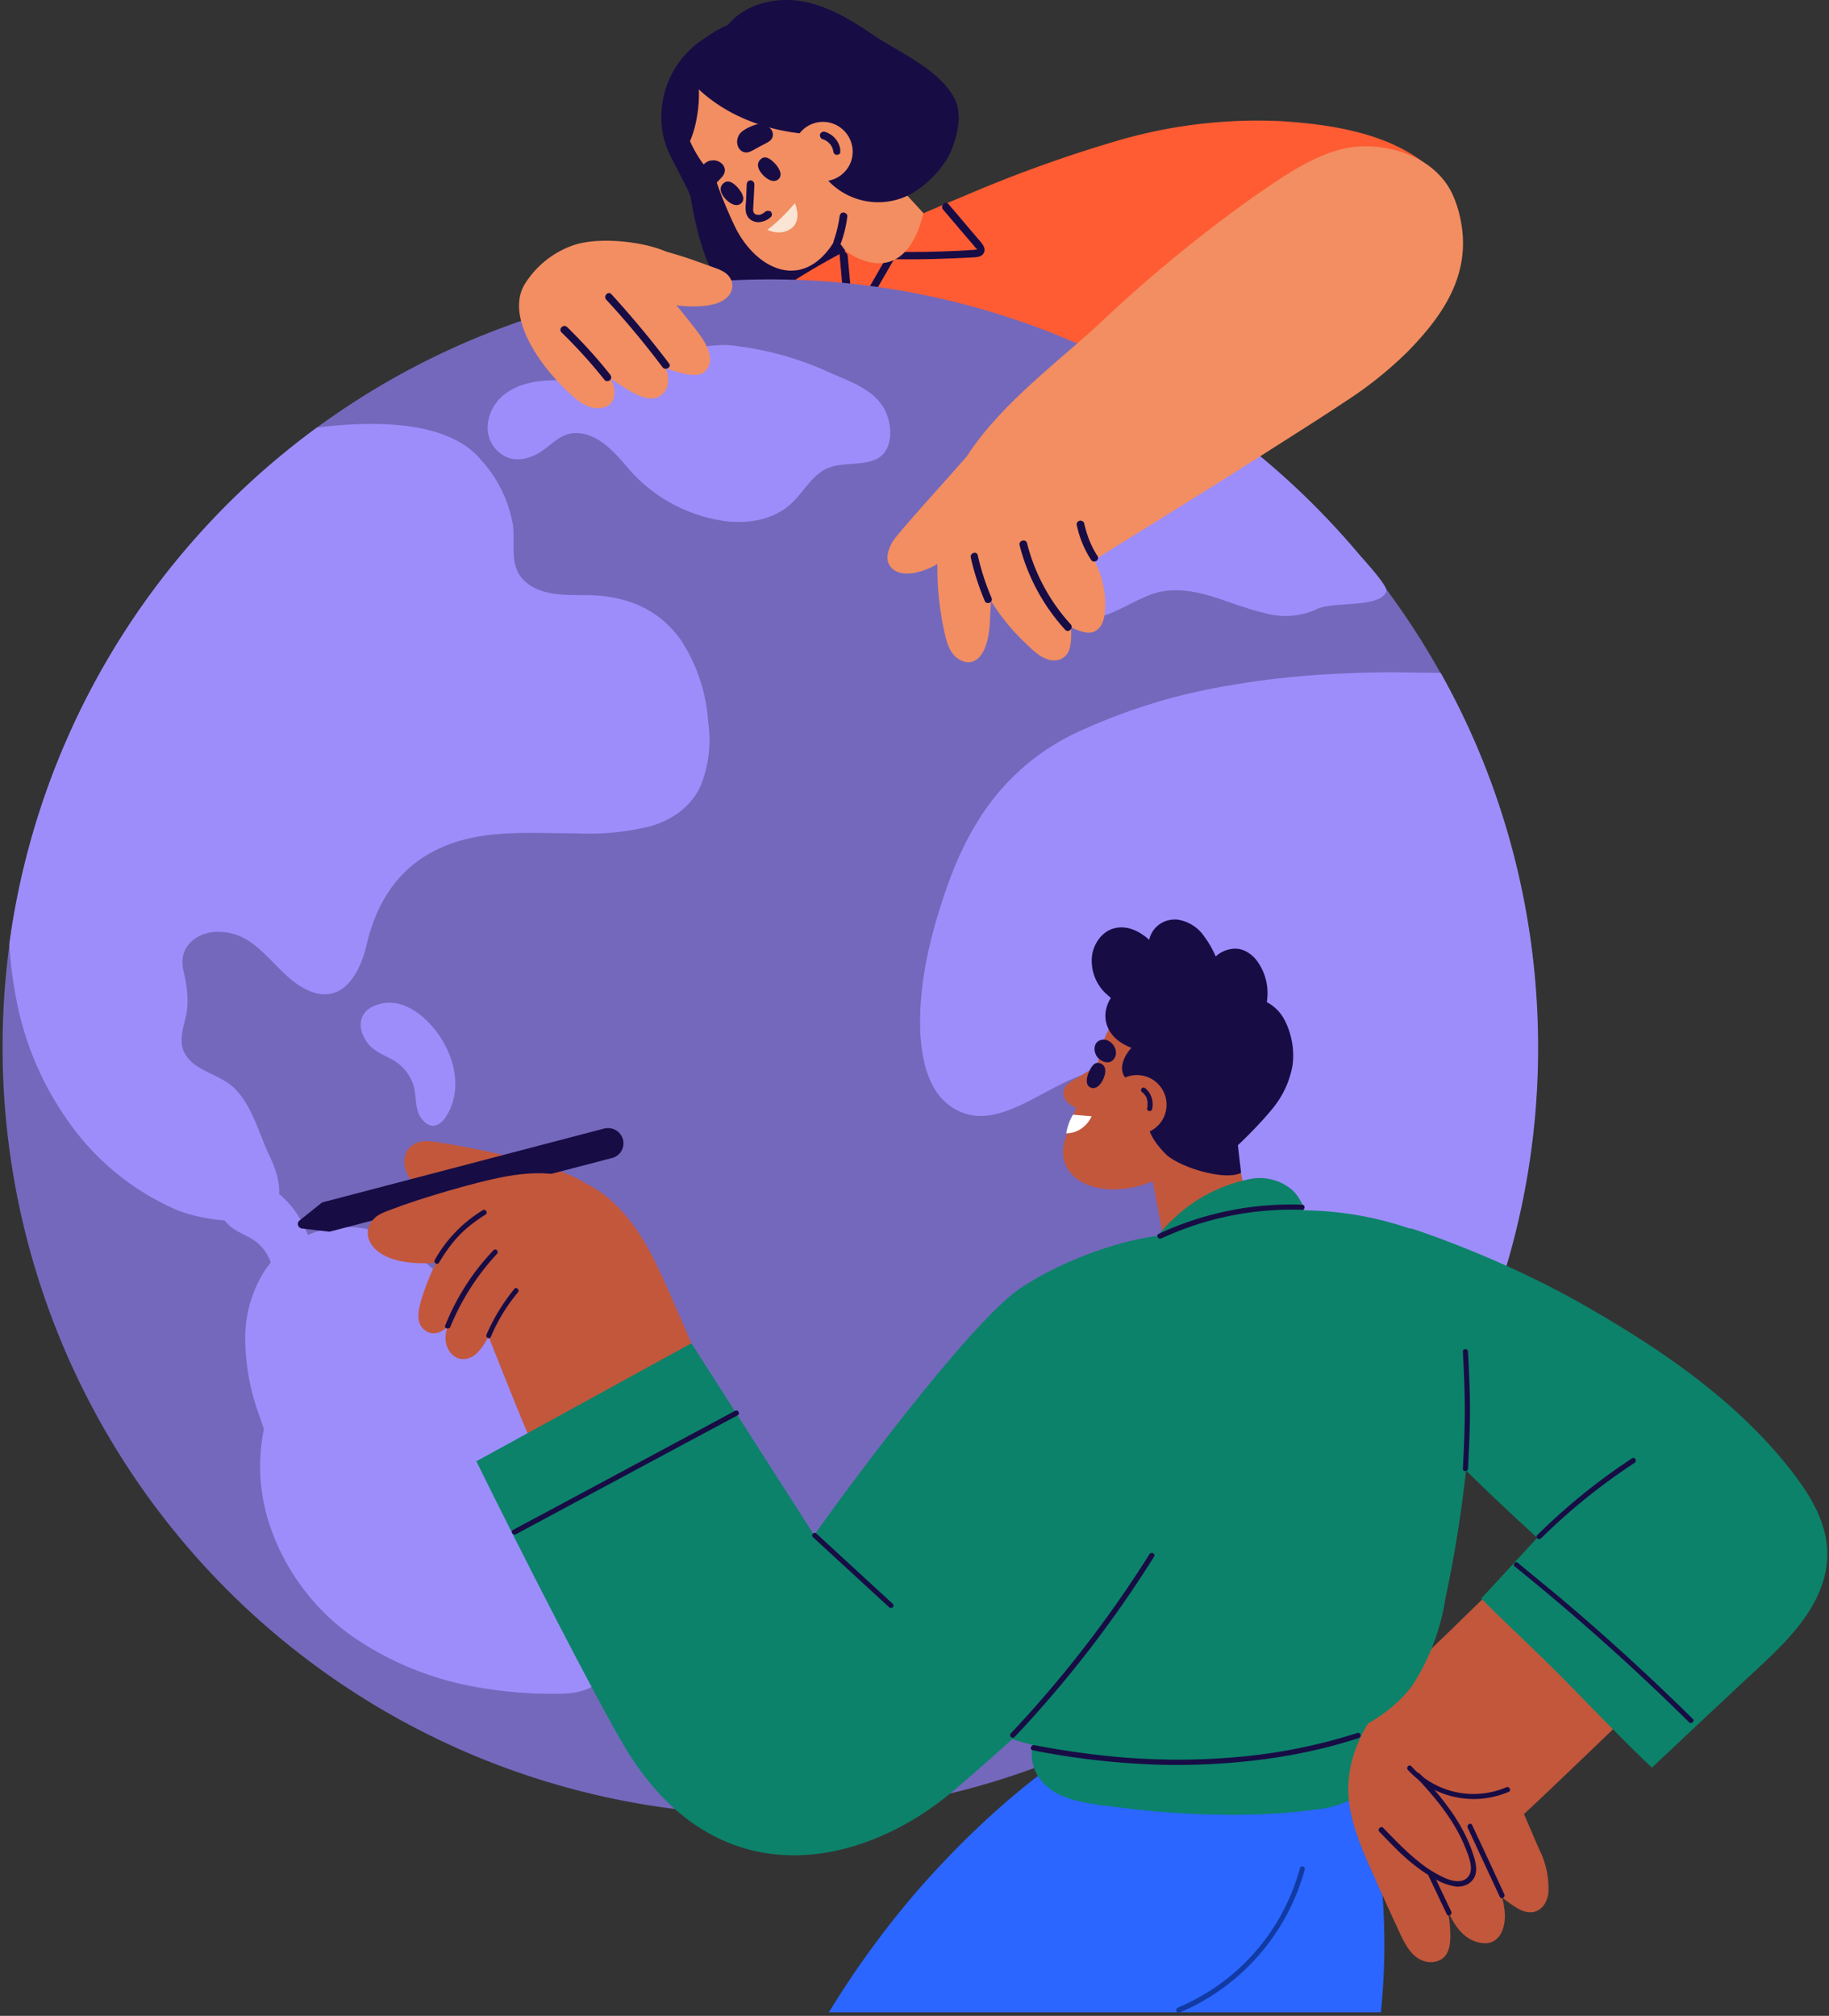
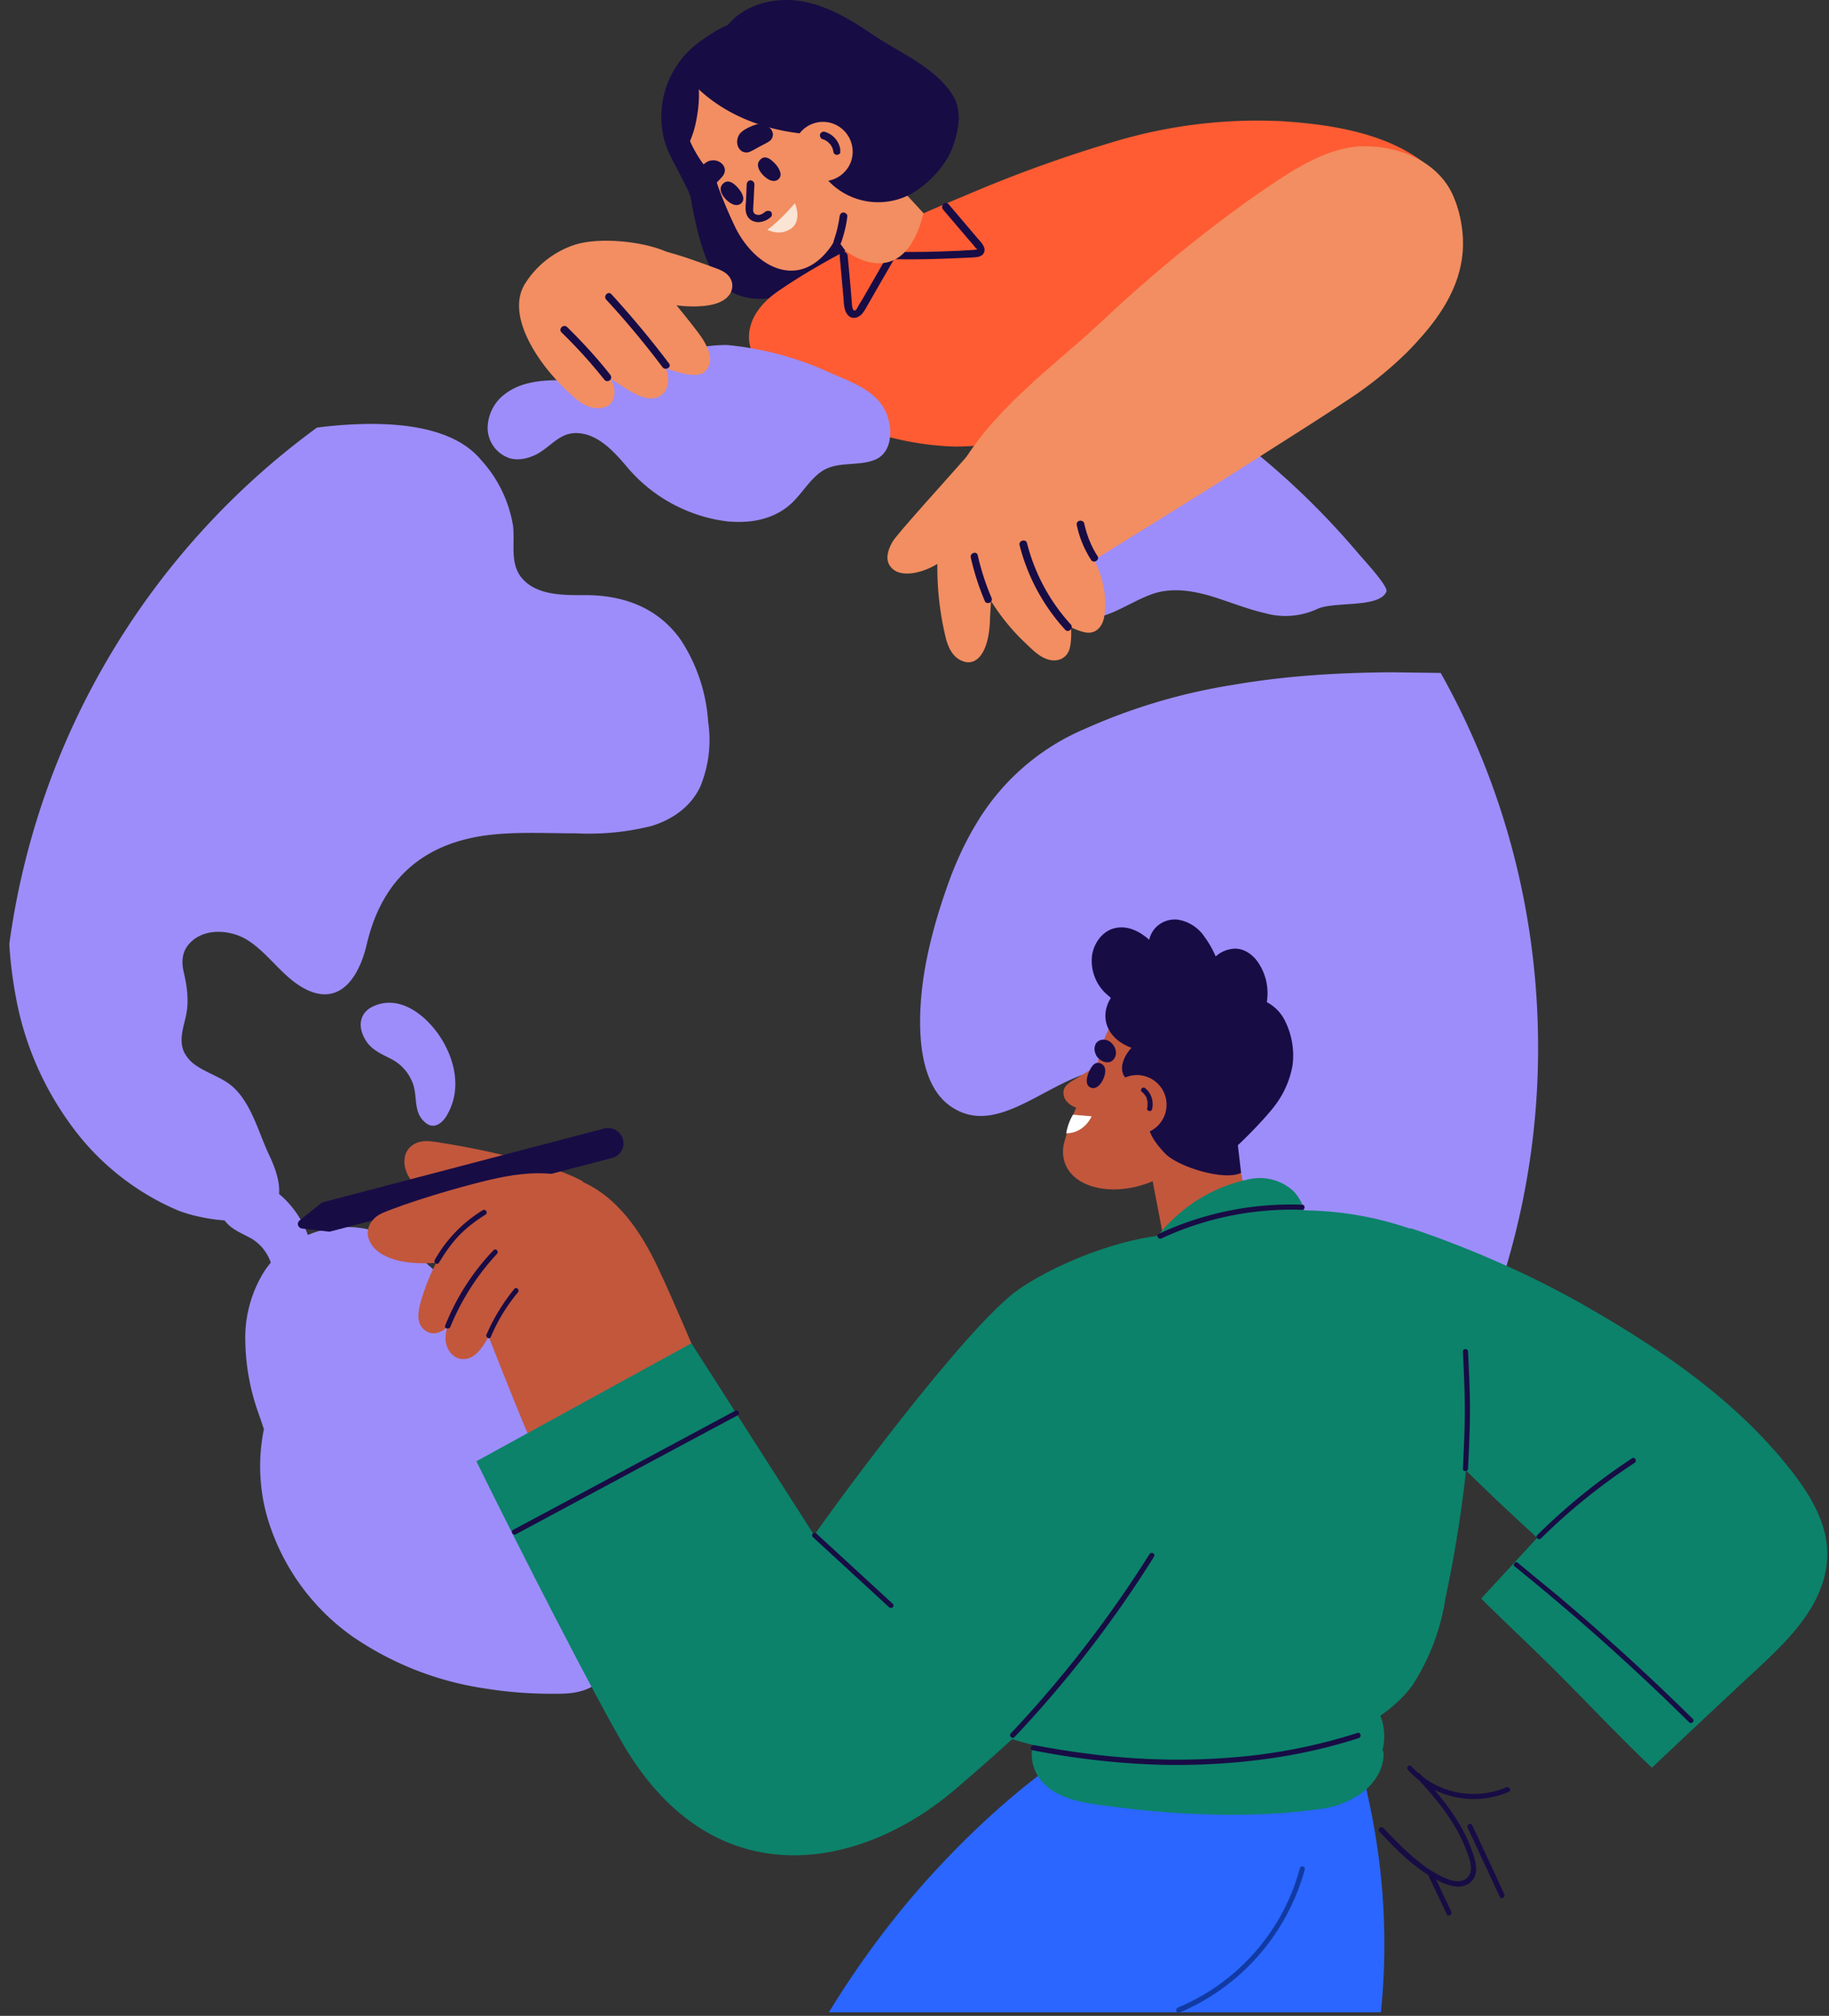
<svg xmlns="http://www.w3.org/2000/svg" version="1.1" id="Capa_1" x="0" y="0" viewBox="0 0 569 627" style="enable-background:new 0 0 569 627" xml:space="preserve">
  <rect x="0" y="0" width="569" height="627" fill="#333333" stroke="none" />
  <style>.st0{fill:#180c45}.st2{fill:#f28e61}.st5{fill:#9d8dfa}.st6{fill:#c2573c}.st8{fill:#0c826a}</style>
  <path class="st0" d="M271 66c9.3-5.4 22.6-12.8 26.3-23.7 5.6-16.6-14.9-24.1-25.6-31.4C263.5 5.3 254.1-.3 243.8 0c-7 .2-14.2 3.1-18.2 8.9l-1.1.4a28.9 28.9 0 0 0-18.1 33.2c1 4.5 3.4 8.2 5.4 12.3 1 2 2.1 3.8 3 6.3.2.5 2.7 18.8 8.6 26.1 5 6.3 13.6 6.8 20.7 4.5a74 74 0 0 0 21.5-15.8c2.8-2.8-.6-1.8 2.4-4.2a6 6 0 0 1 3-5.7z" />
  <path d="M446.2 53.3c-12.3-11.5-30.7-14.5-47.3-15.6a155 155 0 0 0-50.7 5.9 418.1 418.1 0 0 0-48.1 17.3c-16 6.6-31.8 13.8-46.7 22.5a186 186 0 0 0-10.5 6.6c-1.6 1.1-9.9 6.3-9.9 14.9 0 8 8.9 14.1 15.2 18.7 6.8 5 15 8.1 22.9 10.7a91.6 91.6 0 0 0 25.9 4.6 88 88 0 0 0 25.5-3.8c8.7-2.4 17.2-5.1 25.8-7.8l52.9-17.3c8.7-2.8 9.1 5.7 17.8 2.8 7.4-2.5 10.6 1.5 17.1-2.9 6.6-4.5 31.3-36.8 10.1-56.6z" style="fill:#ff5c33" />
  <path class="st0" d="m261.2 79.3.8 8.9.4 4.4c.1 1.2.1 2.6.5 3.8.3 1 1 2.1 2.1 2.4 1.2.3 2.4-.3 3.2-1.2.9-1.1 1.6-2.5 2.3-3.7l2.4-4.2 5.6-9.7c.8-1.3-1.3-2.5-2-1.2l-5.4 9.4-2.7 4.7-1.4 2.3c-.2.4-.6 1.3-1.1 1.4-.8.1-.9-2.1-.9-2.6l-.4-4.8-.9-9.7c-.3-1.7-2.6-1.7-2.5-.2z" />
  <path class="st0" d="M277.9 80.6c8.1.2 16.2-.1 24.2-.5 1.4-.1 3.3 0 4-1.5.8-1.7-1-3.3-2-4.5l-9-10.6c-1-1.2-2.7.5-1.7 1.7l7.5 8.8 1.9 2.2.8 1c.4.2.5.4.2.4l-.6.1-4.8.3c-6.8.3-13.7.5-20.5.3-1.5-.1-1.5 2.2 0 2.3z" />
  <path class="st2" d="M258.4 76.8c5.6-7.8 3-21.4 2-30.7-.6-5.7 4.2-8.5 3.2-14.3-2-11.3-10.9-23.2-22.5-24.9a26 26 0 0 0-23.1 7.7 24.2 24.2 0 0 0-6.2 17c.1 6.7 2.7 13.2 6.4 18.6 1.3 1.8 2.7 3.6 4.3 5.2l1 2.9c1.5 4.1 3.2 8.1 5.1 12.1 6 12.5 19.8 20.3 29.8 6.4z" />
  <path class="st2" d="M246.3 54.8 263 78s17.9 14.2 24.3-11.7l-29.7-32.2-11.3 20.7z" />
  <path class="st0" d="M298 33.8c-.9-5.4-5.6-9.1-10.4-10.9-5.3-2-11.3-2.7-16.9-3.4a39.3 39.3 0 0 0-17.4.8c-5.1 1.9-4.8 11.6-4.3 12 1.1 7.4 2.1 15.6 6.7 21.5a21.4 21.4 0 0 0 28.1 6.3 32 32 0 0 0 10.5-10.2c2.7-4 4.5-11.2 3.7-16.1z" />
  <path d="M241.1 72.2c-.8-.1-1.6-.4-2.4-.7 3.2-2.4 6-5.3 8.6-8.3 1.1 2.8 1.3 6.1-1.2 7.9a6.7 6.7 0 0 1-5 1.1z" style="fill:#fae4d4" />
  <path class="st0" d="M213 47.4c2.4-4.6 3.4-7.8 4.1-12.9.3-2.2.4-4.5.3-6.7 14.9 13.9 38 16.7 57 12.2.6-.8 2.5 2.4 2.8 1.5 1.1-3.4.4-7.1-.7-10.3a45.8 45.8 0 0 0-11.7-17.3 31.5 31.5 0 0 0-22.3-9.2c-12 .5-21.8 3.5-29.2 13.6-4.9 6.8-5 18.8-3.4 26.7.3 1.3 2.3 3.9 3.1 2.4z" />
  <path class="st2" d="M247.3 44.2a9.3 9.3 0 0 0 5.8 11.7 9.3 9.3 0 0 0 11.7-5.8 9.3 9.3 0 0 0-5.8-11.7 9.2 9.2 0 0 0-11.7 5.8z" />
  <path class="st0" d="M215.6 56.6c0-.9.3-1.8.8-2.5.9-1.4 2.8-3.7 4.4-4.1 1-.2 2-.2 2.9.3 1 .5 1.8 1.5 1.8 2.6 0 1.2-.7 2-1.5 2.8l-1.6 1.7-1.7 1.7c-.4.4-.9.9-1.5 1.1-.9.3-1.8.1-2.5-.5-.7-.9-1.1-2-1.1-3.1zM240.2 40.8c.4.8.3 1.7-.2 2.5-.4.5-.9.8-1.4 1.1l-2.1 1.1-2 1.1c-1 .5-1.9 1.1-3.1.7-1.1-.3-1.8-1.4-2-2.4-.2-1 0-2 .5-2.9.8-1.5 3.6-2.7 5.1-3.2.8-.3 1.8-.3 2.6 0 1.2.4 2.2 1 2.6 2zM261.4 46.4a6.8 6.8 0 0 0-4.8-5.4c-.6-.2-1.3.2-1.5.8-.1.6.2 1.3.8 1.5l.4.1.2.1c.1 0 .3.1 0 0l.7.4.3.2c.2.1-.2-.2 0 0l.1.1.6.6.1.1.1.1-.1-.1.2.3.4.7c0 .1.1.3 0 0l.1.2.1.4.2.8c0 .3.3.6.5.7.2.2.6.2.9.1.3-.1.6-.3.7-.5v-1.2zM236.8 49.4c-2.5 2 .3 5.1 1.8 6.1 1 .7 2.4 1.2 3.5.3 1.6-1.3.2-3.5-.7-4.6-1.1-1.2-3-3.1-4.6-1.8zM225.2 56.9c-2.5 2 .3 5.1 1.8 6.1 1 .7 2.4 1.2 3.5.3 1.6-1.3.2-3.5-.7-4.6-1-1.2-2.9-3.1-4.6-1.8zM238 65.9c-.7.6-1.6 1.1-2.4.9-.9-.1-1.3-.7-1.3-1.6l.2-3.8.2-4.1c0-.6-.6-1.2-1.2-1.2-.7 0-1.1.5-1.2 1.2l-.2 5c-.1 1.5-.4 3.3.3 4.7.6 1.3 1.9 2 3.3 2.1a6 6 0 0 0 4.1-1.6c.5-.4.4-1.2 0-1.7-.6-.3-1.3-.3-1.8.1zM261.7 75.4c.9-2.6 1.6-5.4 1.9-8.1.1-.6-.6-1.2-1.2-1.2-.7 0-1.1.5-1.2 1.2a39 39 0 0 1-1.8 7.5c-.2.6.2 1.3.8 1.5.7 0 1.3-.3 1.5-.9z" />
-   <path d="M239.6 564.5a238.8 238.8 0 1 0 0-477.6 238.8 238.8 0 0 0 0 477.6z" style="fill:#7468bc" />
  <path class="st5" d="M193 458.3c0-4.5.3-8.9 1-13.3 1.3-8.3 3.3-16.6 2.4-25a24.8 24.8 0 0 0-9.6-18c-4.3-3-9.7-6.2-15.2-6.2-9.2 0-13.6 9.2-23.7 6.8-9.2-2.2-14.9-10.5-22.5-15.5a30.8 30.8 0 0 0-43.1 8.2 39 39 0 0 0-6 20.2 69.8 69.8 0 0 0 4.2 24.3l1.6 4.7a57.6 57.6 0 0 0 2.5 31.8 69.3 69.3 0 0 0 25.2 32.8 98 98 0 0 0 41.3 16.1c7.4 1.2 15 1.7 22.5 1.6 3.8 0 7.6-.4 10.9-2.4 2.6-1.6 4.6-3.9 6.2-6.5a40.6 40.6 0 0 0 4.7-19.7c.2-8.8-.9-17.6-1.7-26.4-.3-4.5-.7-9-.7-13.5zM448.2 209.3l-15.3-.2c-16.5.1-33 1.1-49.2 3.9a182 182 0 0 0-46.2 13.7 71.9 71.9 0 0 0-33.9 29.7c-3.8 6.3-6.8 13.1-9.2 20.1-2.5 7.1-4.6 14.4-6.1 21.8-2.5 12.3-5 37 7.3 45.7 21.6 15.3 45.7-32.9 69.7.8 7.9 11.1 10 25 9.7 38.3-.3 15.5-3.4 31-6.2 46.2-1.6 8.4-3.3 16.7-5.3 25 2.8 1.8 5.7 3.3 8.7 4.8a115.3 115.3 0 0 0 59.5 8.6 237.7 237.7 0 0 0 46.8-141.9c0-42.3-11-82.1-30.3-116.5zM339.1 108.6a77 77 0 0 0-14.7 23.7c-6.6 16.4-12.5 41.1 1.8 55.1 2.2 2.1 4.8 3.9 7.8 4.6 2.9.8 5.9.5 8.7-.3 5.9-1.7 11-5.5 16.9-7.3 5.7-1.6 11.6-.6 17.1 1 5.6 1.7 11.1 4 16.8 5.3a23.5 23.5 0 0 0 16.1-1.2c5.1-2.6 19.5-.2 21.7-5.5.7-1.6-7-9.8-9.1-12.3a241.6 241.6 0 0 0-83.1-63.1zM226.5 162.2c1.6.1 3.3.2 4.9.1 5.1-.2 10.2-1.8 14.1-5.1 3.8-3.2 6.2-8 10.3-10.7 4.7-3.1 11.3-1.4 16.4-3.5 5.3-2.2 5.5-9.1 3.8-13.8-2.6-7.4-10.7-10.2-17.2-13a98.8 98.8 0 0 0-32.7-8.9 50.4 50.4 0 0 0-24.5 6.5c-8.6 4-16 4.8-25.5 4.5-6.5-.2-13.6.2-18.8 4.1a13.4 13.4 0 0 0-5.6 10.8 10 10 0 0 0 7.1 9.4c2.9.7 5.9-.1 8.5-1.5 5-2.9 7.4-7.4 14-6.2 5.5 1 9.9 5.8 13.4 9.9a48.6 48.6 0 0 0 31.8 17.4zM217.8 244.8c-3 6.2-8.6 10.1-15.1 12.1a80 80 0 0 1-23.4 2.3c-8.7 0-17.5-.5-26.2.4-20.9 2.2-34.2 13.5-39 34.1-2.6 11.2-9.6 21.1-22.2 12-5.3-3.9-9.1-9.5-14.6-13.1-5.3-3.5-13.8-4.2-18.4.9-2.2 2.4-2.5 5.5-1.8 8.6 1 4.2 1.7 8.8.9 13.1-.7 3.8-2.5 8-.8 11.9a11 11 0 0 0 4.1 4.5c3.6 2.4 8 3.6 11.2 6.5 5.8 5.3 7.9 14.1 11.2 21.1 3.3 6.9 6.2 16.5-3.3 19.5-6.9 2.2-18.3.4-25-2.2a79.7 79.7 0 0 1-34.2-27.8 96.4 96.4 0 0 1-16.3-38.8c-1-5.4-1.7-10.9-2-16.3A238.7 238.7 0 0 1 98.6 133l2.4-.3c14.8-1.6 38.2-2.2 48.6 10.3a40 40 0 0 1 10 20.5c.7 5.8-1.3 12.5 3.5 17.1 4.8 4.7 12.7 4.5 18.9 4.5 13.8 0 23.5 5.1 29.7 13.8a52.6 52.6 0 0 1 8.6 25.6 38 38 0 0 1-2.5 20.3z" />
  <path class="st5" d="M141.5 334.6c-.5-4.4-2.3-8.7-4.7-12.3-4.4-6.6-12.6-13.2-20.9-9.2-3.7 1.8-4.5 5.5-2.9 9 1.9 4.4 5.4 5.5 9.3 7.6a14 14 0 0 1 6.1 7.2c1.6 4.2 0 9.2 4.1 12.4 2.5 2 5 .1 6.4-2.2 2.4-4 3.1-8.3 2.6-12.5zM97.2 390c-.5-4.4-2.3-8.7-4.7-12.3-4.4-6.6-12.6-13.2-20.9-9.2-3.7 1.8-4.5 5.5-2.9 9 1.9 4.4 5.4 5.5 9.3 7.6a14 14 0 0 1 6.1 7.2c1.6 4.2 0 9.2 4.1 12.4 2.5 2 5 .1 6.4-2.2 2.4-4 3.1-8.3 2.6-12.5z" />
  <path class="st2" d="M306.4 151.9c-.7-.9-3.9-2.1-4.8-2.7v-.1c-.8-1.5.5-8.6-.5-7.5-6 6.9-22.2 24.6-23.5 27-1.4 2.5-2.3 5.4-.6 7.6 3.2 4.3 11.6 1.5 15.8-1.6 5.2-3.8 11.2-8.2 13.2-13.2 1.1-2.6 1.3-8.3.4-9.5z" />
  <path class="st2" d="M452.4 61.7c-3.7-9.7-14.5-16.1-27.7-16.2-12.3-.1-24.3 8.6-34 15.2a442.4 442.4 0 0 0-48.6 39.9c-18.4 17-45.3 35.4-49.4 61.6a93.4 93.4 0 0 0 1.5 36.1c.8 3.2 2.3 6.5 5.8 7.5 3.6 1.1 7.8-2.3 8-13.8l.3-5.1a65 65 0 0 0 10.8 13.2c1.9 1.8 4 4 6.6 4.9 3.3 1.2 6.6-.3 7.2-3.9.4-1.9.4-3.9.3-6 1.4.7 2.9 1.3 4.5 1.6 3.3.6 5.3-1.9 5.8-4.8 1-5.5-.2-11.5-2.5-16.5l-.6-1.2c16.5-10.3 37-22.9 53.4-33.4 8.3-5.3 16.6-10.5 24.7-15.9a121 121 0 0 0 19.4-15.5c10.6-10.9 22.8-26.2 14.5-47.7zM186.4 80.6c0 2 1.2 4.6 2.4 6.1 4.3 5.4 11.6 6.5 18.1 7.7 3.2.6 6.5 1 9.8.9 3-.1 6.5-.5 8.9-2.3 3-2.2 3-6.2-.2-8.3-1.5-1-3.5-1.5-5.2-2.2l-4.8-1.7c-4.3-1.5-28.8-9.8-29-.2z" />
  <path class="st2" d="M204.1 87.2c.4-.7 6.8-3.4 6.3-4.3-3.7-2.1-.2-3.4-3.8-4.9-7.3-3-20.4-4.3-28-1.8a29 29 0 0 0-15.3 12.1c-5.6 9.1 2.9 22.2 9 29a65 65 0 0 0 5.2 5.3c1.6 1.5 3.4 3 5.5 3.8 2.2.8 4.8.9 6.7-.6 1.4-1.1 2.4-4.8 0-8.2l4.3 2.8c2.9 1.8 6.6 4.2 10.1 3.3 3.5-.9 4.8-5.5 2.9-9.3.2.1 9.1 3.8 12 1.4 3.5-2.9 1.5-7.6-.9-11.1-3.7-5.2-12.3-15.3-14-17.5z" />
  <path class="st0" d="M317.2 169.6a61.4 61.4 0 0 0 14.2 26.3c1 1.1 2.7-.6 1.7-1.7a58.9 58.9 0 0 1-13.6-25.3c-.4-1.4-2.7-.8-2.3.7zM302 173.4a80 80 0 0 0 4.4 13.6c.2.6 1.1.7 1.6.4.6-.4.7-1 .4-1.6a75.8 75.8 0 0 1-4.2-13c-.2-1.5-2.5-.9-2.2.6zM335 163.4c.8 3.8 2.3 7.4 4.4 10.7.8 1.3 2.9.1 2-1.2-2-3.1-3.3-6.5-4.1-10.1-.1-.6-.9-1-1.5-.8-.6.1-1 .8-.8 1.4zM188.6 93.2c6.2 6.7 12 13.7 17.5 21 .9 1.2 3 0 2-1.2a304.3 304.3 0 0 0-17.9-21.5c-1-1.1-2.6.6-1.6 1.7zM174.7 103.4a157 157 0 0 1 13.4 14.8c.4.5 1.3.4 1.7 0 .5-.5.4-1.2 0-1.7-4.1-5.2-8.6-10.1-13.4-14.8-1.1-1-2.8.6-1.7 1.7z" />
  <path class="st6" d="M159.5 360a244 244 0 0 0-18.9-4l-4.9-.8c-1.4-.2-2.8-.4-4.2-.2-2.6.3-4.9 2-5.5 4.6-1.1 4.9 2.8 9.3 6.3 12.1 2.5 1.9 5.3 3.5 8.1 4.9a73.6 73.6 0 0 0 17.6 2.9c1.2 0 2 .5 2.6 1.2a29.6 29.6 0 0 0 20.8-13.2c-6.7-3.7-14.6-5.6-21.9-7.5z" />
  <path class="st0" d="M193.8 354.4c-.7-2.5-3.2-4-5.8-3.4l-87.8 23-7 5.6c-1 .8-.5 2.3.7 2.5l8.6 1 87.8-22.9a4.7 4.7 0 0 0 3.5-5.8z" />
  <path class="st6" d="m356.5 356.4 7.4 38.8s11.4 7.3 29.6 6.2l-11.2-55.3-25.8 10.3zM333.7 336.1c-.9.6-1.9 1.2-2.4 2.1-.8 1.3-.5 3 .4 4.2a6.8 6.8 0 0 0 3.8 2.3l6.8-13.8-8.6 5.2z" />
  <path class="st6" d="M358.6 367.4c9.9-4.2 8-4.5 15-10.7 4.3-3.8 6.7-.7 10.9-4.9 8.1-8.2 12.7-22.5 7.4-33a25.6 25.6 0 0 0-19.8-14.4 24.2 24.2 0 0 0-17.6 4.8c-5.4 4-9.2 8.9-11.4 15.2-.8 2.1-1.4 5.2-1.8 7.5a87.5 87.5 0 0 0-10.4 24.1c-2.1 12.2 13.2 17.5 27.7 11.4z" />
  <path d="M339.6 347.2s-2.1 5.2-7.9 5.3a17 17 0 0 1 2.1-5.8l5.8.5z" style="fill:#fff" />
  <path class="st0" d="M342.2 330.7c2.9 1 1.3 4.8.3 6.2-.7.9-1.8 1.9-3.1 1.4-1.9-.7-1.3-3.2-.8-4.5.6-1.4 1.7-3.8 3.6-3.1zM399.7 317.4a12.9 12.9 0 0 0-5.6-5.7 17 17 0 0 0-3.4-13.3c-2-2.3-4.7-3.8-7.8-3.2a9 9 0 0 0-4.7 2.3c-.9-2.1-2-4.1-3.4-6a12.3 12.3 0 0 0-8.7-5.5c-3.7-.2-7 1.8-8.3 5.3l-.3 1c-3-2.7-7-4.7-11.1-3.5-3.8 1.1-6.3 5-6.7 8.7a14 14 0 0 0 4.1 11.3l1.8 1.6a9 9 0 0 0-1.1 2.2c-1.8 4.9.3 10.6 7.5 13.3-4.3 4.7-4 10.4 1.8 10.9 6.2.5 4.9 9.1.1 10.9l3.2 2.3c.7 3.1 2.4 5.7 5.5 8.9 4 4 18.2 8.5 23.5 5.9l-1-8.6c4.3-4 9.7-9.8 11.8-12.7a29 29 0 0 0 5.2-12.1 24 24 0 0 0-2.4-14z" />
  <path class="st8" d="M402.2 370.3a15.5 15.5 0 0 0-12.7-3.7 48.1 48.1 0 0 0-23.7 11.8 50.2 50.2 0 0 0-9.5 11.5l-.3.7-.8.2c-1.8.5-1.1 3.9.8 3.4a740 740 0 0 0 38-10.6l8.1-2.5c-.4 2 2.7 3 3.4 1 1.4-4.4-.3-8.8-3.3-11.8z" />
  <path class="st6" d="M361.8 348a9.2 9.2 0 1 1-16.2-8.8 9.2 9.2 0 0 1 16.2 8.8z" />
  <path class="st0" d="M341.9 323.7c3.1-1.6 6.7 2.7 4.7 5.6-1.5 2.2-4.6.8-5.6-1.1l-.2-.5c-.6-1.4-.3-3.3 1.1-4zM358.4 345c.6-2.3-.2-5-2.1-6.5a.8.8 0 0 0-1.1 0c-.3.3-.3.9 0 1.1l.6.5.2.3.1.1.1.1.4.6.1.2s.1.2 0 .1l.1.4.2.7v1.6l-.1.4c-.3 1 1.3 1.4 1.5.4z" />
  <path d="M257.8 626c8.1-13.3 17.3-26 27.5-37.8 23.7-27.3 61.3-60 99.3-64.3 9.9-1.1 20.8.9 28.3 7.9a50.5 50.5 0 0 1 12.5 26.3 209 209 0 0 1 4.2 67.8H257.8v.1z" style="fill:#2a66ff" />
  <path class="st8" d="M430.1 544.3a17.6 17.6 0 0 0-3.5-15.5c1.4-.6 1.4-3.1-.3-3.3-1.3-.2-2.6-.2-4-.3-.9-.5-1.8-.8-2.8-1.1-.9-.2-1.7.3-2 1.1l-10.5.6-19.6 1.2-39.2 2.3-10.8.6-2 .1c.1-.4 0-.8-.2-1.2-.5-.7-1.6-1-2.3-.5l-2.6 2-4.1.3c-2.2.2-2.3 3.3-.5 3.9-1 1.1-1.9 2.3-2.6 3.6-2.4 4.1-2.9 9-.8 13.2 4.4 8.8 16.1 9.6 24.6 10.7a280 280 0 0 0 31.6 2.4c10.3.2 20.7-.2 30.9-1.6a29 29 0 0 0 14.5-5.3c3.8-3 6.8-7.5 6.5-12.5l-.3-.7z" />
-   <path class="st6" d="M518.2 522c-11.3-15.3-34.4-19.9-46.6-34.5-2.5 2.1-19.3 18.6-21.6 20.8-5.7 5.4-11.2 11-16.4 16.9-7 7.9-13 17.4-14 28.1-1.2 11.8 4.9 23.4 9.5 34l4.6 10.1c1.5 3.1 2.8 6.6 4.9 9.3 1.9 2.5 4.9 4.2 8.1 3.4 3.8-.9 4.5-4.5 4.5-7.9 0-2.7-.3-5.3-.8-8 3.8 9.2 9.1 10.2 11.8 10.2 2.4 0 4.3-1.7 5.1-3.8 1.4-3.3.9-6.9 0-10.5 1.5 1.3 3.2 2.5 4.9 3.5 2 1.2 4.6 1.8 6.7.3 1.7-1.1 2.5-3.1 2.8-5.1a27 27 0 0 0-3-13.9l-4.6-10.7c1.5-1.1 42.2-40.2 44.1-42.2z" />
  <path class="st8" d="M557.4 457.6c-17.3-22.2-41.1-38.3-65.4-52.1-26.6-15.1-53.2-23.5-53.2-23.5a161 161 0 0 0-7 23c.2 9.5 2.2 19 4.5 28l1.5 5.9a815.5 815.5 0 0 0 38.8 37.9l1.6 1.5-.8.9-16.6 18c6.7 6.7 13.7 13.2 20.4 19.8 11 10.8 21.4 22.1 32.6 32.7l.1.1 15.1-14.2 12.6-11.8c4.1-3.8 8.2-7.5 12.1-11.5 7.2-7.3 13.9-16.3 14.7-26.9.8-10.5-4.8-19.8-11-27.8z" />
  <path class="st8" d="M457.7 402.7c-.8-4.5-2.5-8.9-5.6-12.3-3-3.3-6.8-5.6-10.8-7.3a104.5 104.5 0 0 0-50.7-5.7 106.5 106.5 0 0 0-57 26.4c-.7.7-1 1.6-.4 2.5.3.4.9.7 1.5.8a109 109 0 0 0-13.3 18.4c-5 8.6-9.1 17.8-12.8 27a305.8 305.8 0 0 0-17.3 60c-.8 4.6-1.2 9.6.6 14 1.8 4.2 5.4 7.1 9.3 9.1 4.4 2.3 9.1 4 13.9 5.4 4.9 1.5 10 2.7 15.1 3.6 9.8 1.8 19.8 3 29.8 3.6 19.1 1.2 39-.1 56.8-7.7 8.5-3.7 17-8.7 22.6-16.3a69.2 69.2 0 0 0 10.3-27.2 394.5 394.5 0 0 0 8.7-80c0-4.8.1-9.6-.7-14.3z" />
  <path class="st0" d="M321.3 544.4c13.1 2.6 26.4 4.1 39.7 4.5 13.4.3 26.8-.6 39.9-2.9 7.4-1.3 14.7-3.1 21.8-5.4 1-.3.6-1.9-.4-1.6a171.1 171.1 0 0 1-38.7 7.6c-13.2 1.1-26.5.9-39.7-.5-7.4-.8-14.8-1.9-22.1-3.3-1.1-.2-1.6 1.4-.5 1.6z" />
  <path class="st6" d="m168.5 455.9 27-14.8c8-4.4 15.8-9.1 23.7-13.7l-6.6-15.4c-2.6-6-5.2-12-8-17.9-5.2-11-12.6-22.1-24.3-26.9-11.7-4.7-24.7-1.2-36.3 1.9-6.2 1.7-12.4 3.6-18.5 5.7l-4.6 1.7c-1.3.5-2.6 1-3.7 1.8-2.1 1.6-3.3 4.1-2.6 6.7 1.4 4.8 7 6.8 11.4 7.5 3.2.5 6.5.5 9.7.3-1.8 3.4-3.2 7-4.4 10.7-1 3.3-2.4 8.1 1.1 10.4 2.3 1.6 4.7.6 6.7-1-.3 1.1-.5 2.1-.5 3.2-.1 3.6 2.7 7.4 6.7 6.5 3.1-.7 4.9-3.8 6.4-6.3l.3-.6c5.9 14.9 10.3 26.2 16.5 40.2z" />
  <path class="st0" d="M136.6 392.7c1.8-3 3.8-5.9 6.2-8.4 2.4-2.5 5.2-4.6 8.2-6.5.9-.5.1-1.9-.8-1.4a42.6 42.6 0 0 0-14.9 15.4c-.6 1 .8 1.8 1.3.9z" />
  <path class="st8" d="M398.6 404.1c-1.7-4.6-4.1-9-7.1-12.8-3-3.9-6.6-4.6-11.4-6.1-18.9-5.6-48.5 5.8-63 15.7-16 11-56.5 66-63.8 76.6l-38.2-59.7-66.9 36.7c13.7 27.9 36.9 73.2 46 88.6 28.3 47.6 73.7 38.4 102.9 13.5 25.3-21.6 49.2-45.1 73.4-68 15.8-15.1 28.5-32.7 31.3-55 1.3-9.9.4-20.1-3.2-29.5z" />
  <path class="st0" d="M315.6 540.3a357.6 357.6 0 0 0 43.4-56.1c.6-.9-.8-1.7-1.4-.8a364.9 364.9 0 0 1-43.1 55.7c-.8.8.4 1.9 1.1 1.2zM455.1 420.4c.3 6.1.6 12.1.6 18.2s-.3 12.1-.6 18.2c-.1 1 1.6 1 1.6 0 .3-6.1.6-12.1.6-18.2s-.3-12.1-.6-18.2c0-1-1.6-1.1-1.6 0zM479.4 478.5c8.9-8.8 18.6-16.6 29.1-23.5.9-.6.1-2-.8-1.4a191.4 191.4 0 0 0-29.4 23.8c-.8.7.3 1.8 1.1 1.1zM252.9 478.1l23.7 21.8c.8.7 1.9-.4 1.1-1.1L254 477c-.7-.7-1.9.4-1.1 1.1zM160.5 477.2l53.1-28.5 15.9-8.5c.9-.5.1-1.9-.8-1.4l-53.1 28.5-15.9 8.5c-1 .5-.2 1.9.8 1.4zM471.2 487.2a724.8 724.8 0 0 1 54.3 48.5c.7.7 1.9-.4 1.1-1.1a724.7 724.7 0 0 0-42-38.3l-12.4-10.2c-.6-.7-1.8.5-1 1.1zM140.1 412.7a75.2 75.2 0 0 1 14.5-22.7c.7-.8-.4-1.9-1.1-1.1a72.3 72.3 0 0 0-15 23.4c-.4.9 1.2 1.3 1.6.4zM152.7 415.8c2.1-5 4.9-9.6 8.4-13.8.7-.8-.5-1.9-1.1-1.1-3.5 4.3-6.4 9-8.6 14.1-.5.9.9 1.8 1.3.8zM429.1 569.7c3.5 3.6 6.9 7.3 10.9 10.4 1.9 1.5 3.9 2.9 6.1 4.1a18 18 0 0 0 7 2.6c2.1.1 4.3-.7 5.4-2.6 1.2-2 .7-4.4.1-6.5-1.4-4.7-3.6-9-6.3-13.1a94.5 94.5 0 0 0-10.6-12.9c-.7-.8-1.8.4-1.1 1.1 6.1 6.5 12 13.6 15.3 22 .8 2 1.7 4.2 1.7 6.3 0 2.4-1.6 4-4 4s-4.7-1.2-6.7-2.3a36 36 0 0 1-5.7-3.9c-3.9-3.1-7.4-6.8-10.9-10.4-.7-.7-1.9.5-1.2 1.2zM456.6 568.5l10 21.5c.4.9 1.8.1 1.4-.8a2067 2067 0 0 0-10-21.5c-.4-1-1.8-.2-1.4.8z" />
  <path class="st0" d="M438 550.5a27.7 27.7 0 0 0 31.4 6.8c.9-.4.1-1.8-.8-1.4a26 26 0 0 1-29.5-6.5c-.7-.8-1.8.3-1.1 1.1zM444.5 583.6l5.6 11.8c.4.9 1.8.1 1.4-.8l-5.6-11.8c-.5-.9-1.9-.1-1.4.8zM361.3 385.2a95.9 95.9 0 0 1 43.8-8.9c1 0 1-1.6 0-1.6a97.2 97.2 0 0 0-44.7 9.1c-.8.5 0 1.8.9 1.4z" />
  <path d="M366.9 626a67.7 67.7 0 0 0 39-44.5c.3-1-1.3-1.4-1.5-.4a65.5 65.5 0 0 1-37.9 43.3c-1 .4-.6 2 .4 1.6z" style="fill:#113aa3" />
</svg>